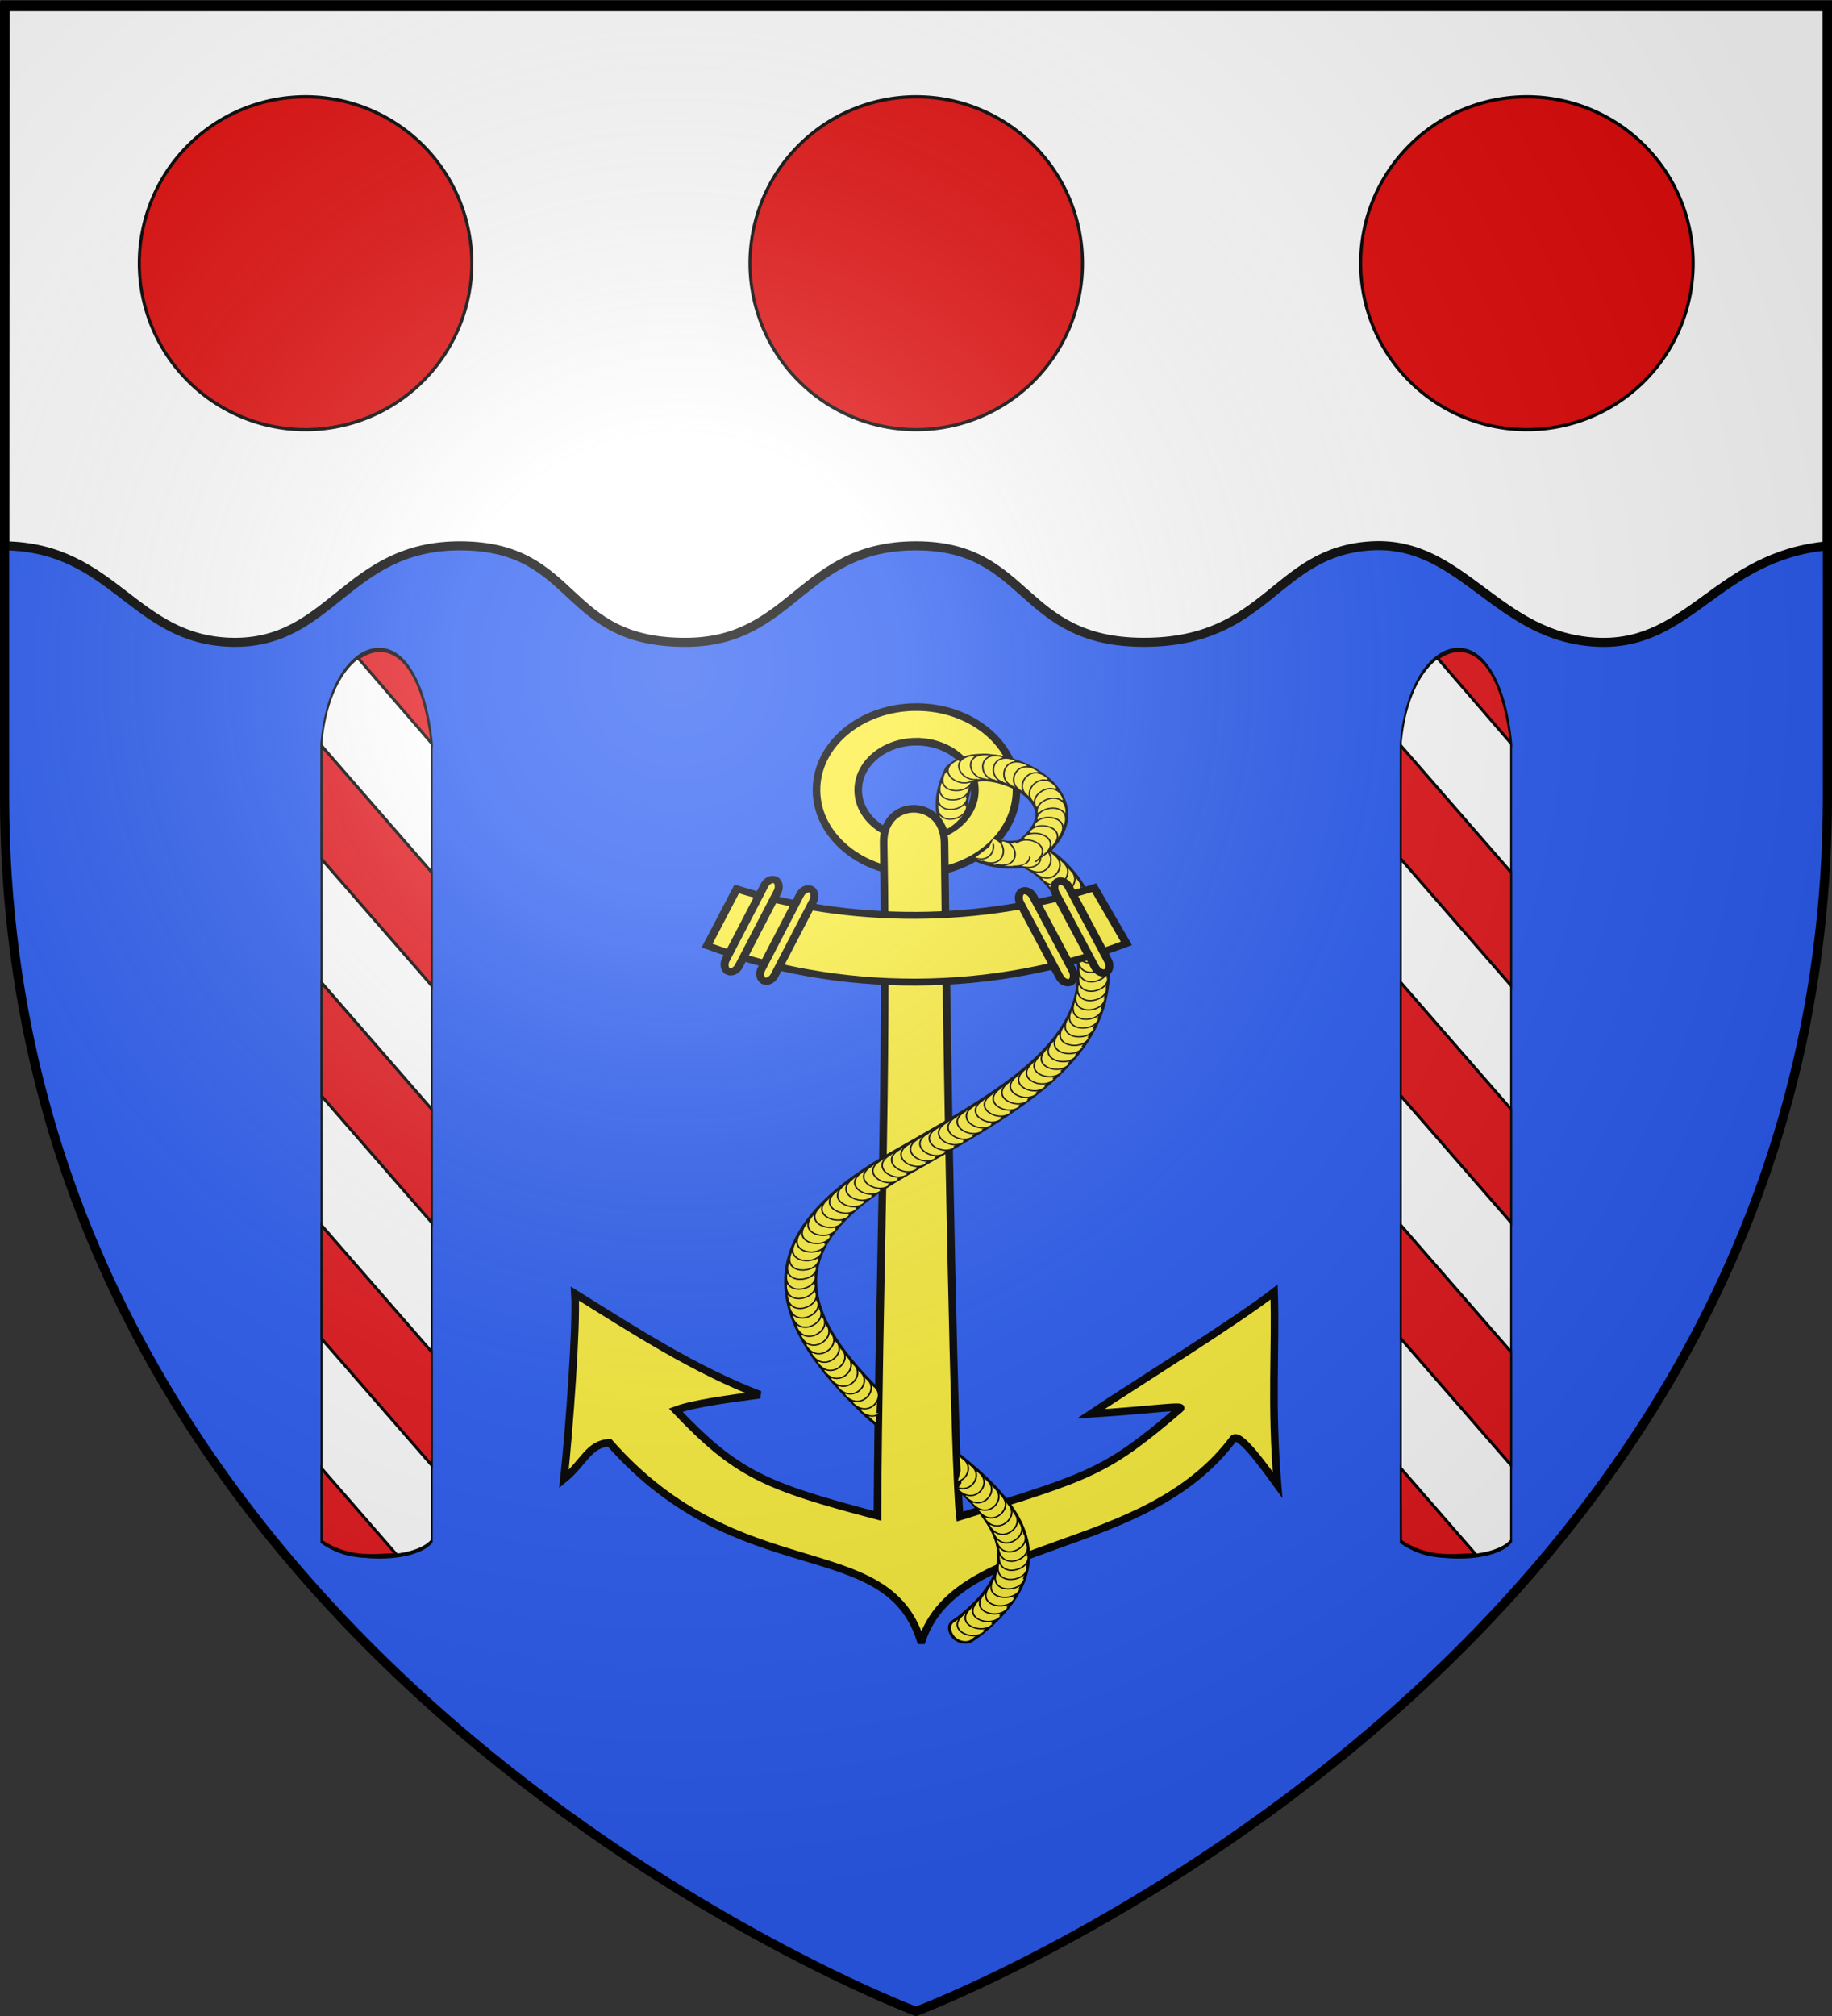
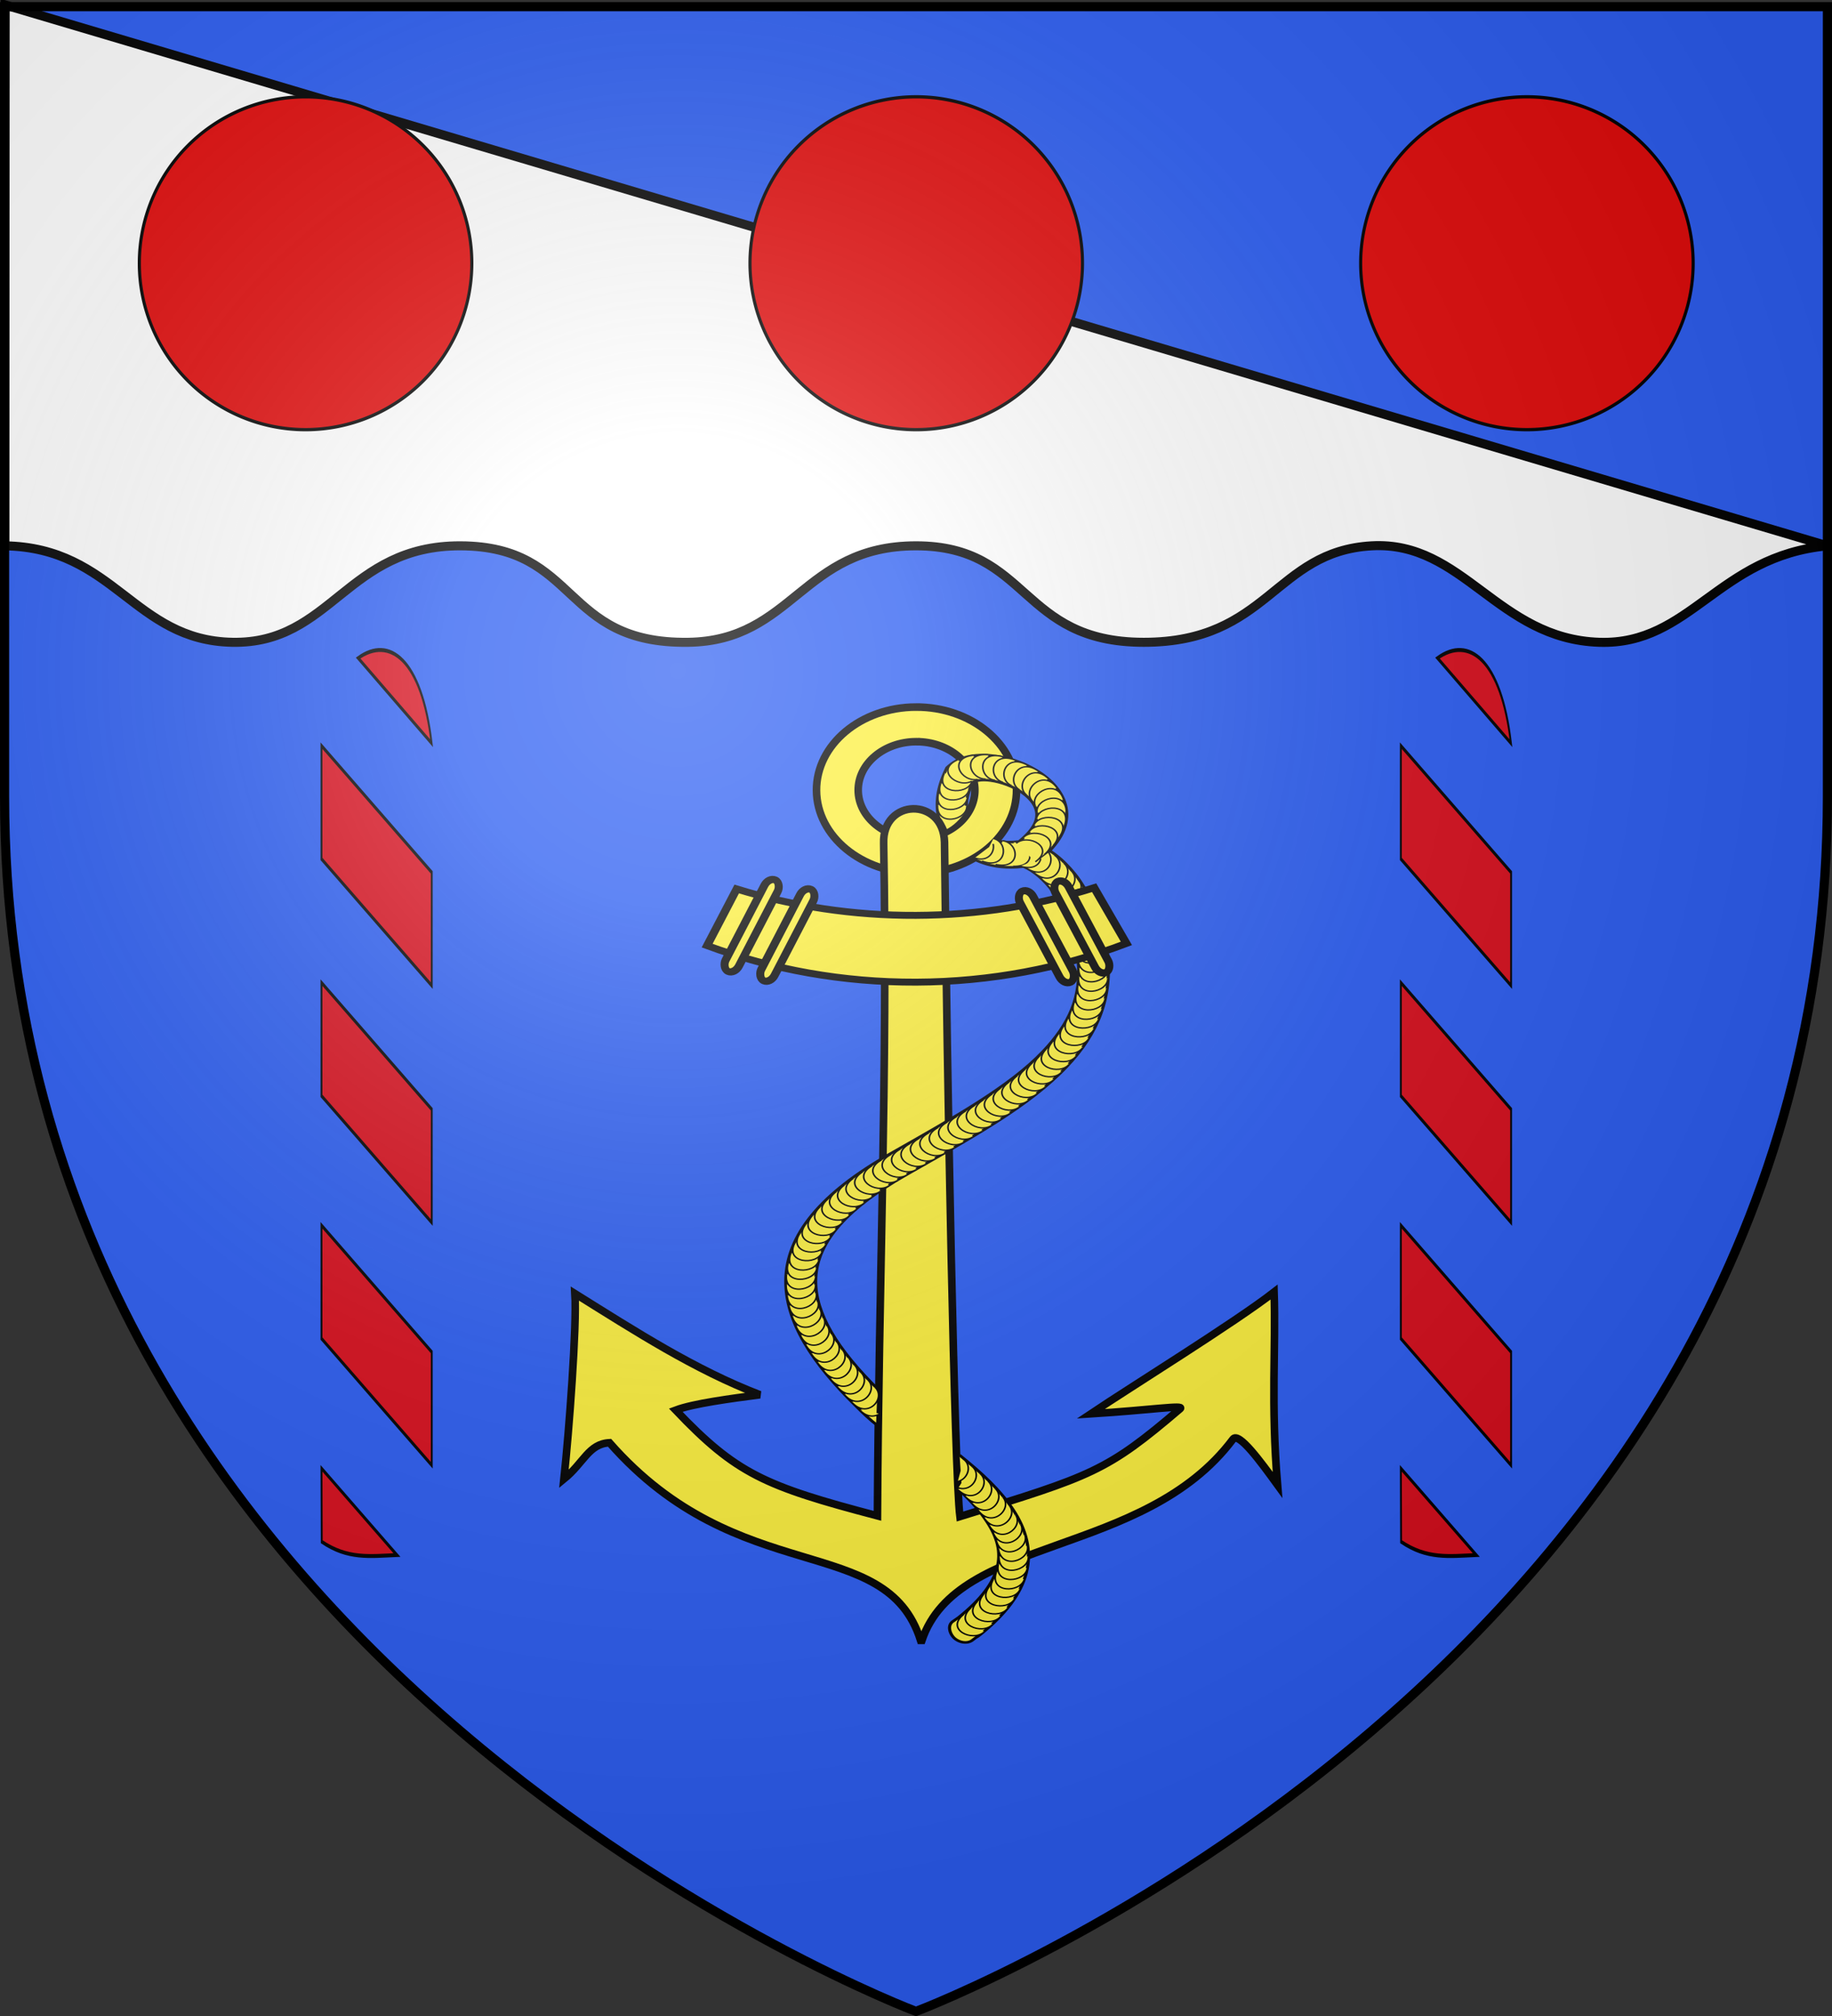
<svg xmlns="http://www.w3.org/2000/svg" xmlns:xlink="http://www.w3.org/1999/xlink" width="600" height="660" version="1.0">
  <rect width="100%" height="100%" fill="#333333" stroke="none" />
  <desc>Flag of Canton of Valais (Wallis)</desc>
  <defs>
    <pattern id="n" width="63.433" height="32.822" patternTransform="translate(706.076 -110.317)" patternUnits="userSpaceOnUse">
      <path d="M1 16.188V1m45.974 15.188v15.634H15.96V16.188M31.467 1v15.188M1 31.822h61.433M1 16.188h61.433" style="fill:none;fill-opacity:1;fill-rule:evenodd;stroke:#000;stroke-width:2;stroke-linecap:square;stroke-linejoin:miter;stroke-miterlimit:4;stroke-dasharray:none;stroke-opacity:1;display:inline" />
    </pattern>
    <pattern xlink:href="#n" id="o" patternTransform="translate(706.076 -110.317)" />
    <pattern xlink:href="#n" id="p" patternTransform="translate(706.076 -110.317)" />
    <pattern xlink:href="#n" id="q" patternTransform="translate(706.076 -110.317)" />
    <pattern xlink:href="#o" id="u" patternTransform="translate(1455.798 -99.233)" />
    <pattern xlink:href="#p" id="s" patternTransform="translate(1455.798 -99.233)" />
    <pattern xlink:href="#q" id="r" patternTransform="translate(1455.798 -99.233)" />
    <pattern xlink:href="#F" id="E" patternTransform="translate(1455.798 -99.233)" />
    <pattern xlink:href="#G" id="D" patternTransform="translate(1455.798 -99.233)" />
    <pattern xlink:href="#H" id="C" patternTransform="translate(1455.798 -99.233)" />
    <pattern xlink:href="#y" id="F" patternTransform="translate(706.076 -110.317)" />
    <pattern xlink:href="#y" id="G" patternTransform="translate(706.076 -110.317)" />
    <pattern xlink:href="#y" id="H" patternTransform="translate(706.076 -110.317)" />
    <pattern id="y" width="63.433" height="32.822" patternTransform="translate(706.076 -110.317)" patternUnits="userSpaceOnUse">
      <path d="M1 16.188V1m45.974 15.188v15.634H15.96V16.188M31.467 1v15.188M1 31.822h61.433M1 16.188h61.433" style="fill:none;fill-opacity:1;fill-rule:evenodd;stroke:#000;stroke-width:2;stroke-linecap:square;stroke-linejoin:miter;stroke-miterlimit:4;stroke-dasharray:none;stroke-opacity:1;display:inline" />
    </pattern>
    <pattern id="aG" width="63.433" height="32.822" patternTransform="translate(706.076 -110.317)" patternUnits="userSpaceOnUse">
      <path d="M1 16.188V1m45.974 15.188v15.634H15.96V16.188M31.467 1v15.188M1 31.822h61.433M1 16.188h61.433" style="fill:none;fill-opacity:1;fill-rule:evenodd;stroke:#000;stroke-width:2;stroke-linecap:square;stroke-linejoin:miter;stroke-miterlimit:4;stroke-dasharray:none;stroke-opacity:1;display:inline" />
    </pattern>
    <pattern xlink:href="#aG" id="aH" patternTransform="translate(706.076 -110.317)" />
    <pattern xlink:href="#aG" id="aI" patternTransform="translate(706.076 -110.317)" />
    <pattern xlink:href="#aG" id="aJ" patternTransform="translate(706.076 -110.317)" />
    <pattern xlink:href="#aH" id="aM" patternTransform="translate(1455.798 -99.233)" />
    <pattern xlink:href="#aI" id="aL" patternTransform="translate(1455.798 -99.233)" />
    <pattern xlink:href="#aJ" id="aK" patternTransform="translate(1455.798 -99.233)" />
    <pattern xlink:href="#aX" id="aW" patternTransform="translate(1455.798 -99.233)" />
    <pattern xlink:href="#aY" id="aV" patternTransform="translate(1455.798 -99.233)" />
    <pattern xlink:href="#aZ" id="aU" patternTransform="translate(1455.798 -99.233)" />
    <pattern xlink:href="#aQ" id="aX" patternTransform="translate(706.076 -110.317)" />
    <pattern xlink:href="#aQ" id="aY" patternTransform="translate(706.076 -110.317)" />
    <pattern xlink:href="#aQ" id="aZ" patternTransform="translate(706.076 -110.317)" />
    <pattern id="aQ" width="63.433" height="32.822" patternTransform="translate(706.076 -110.317)" patternUnits="userSpaceOnUse">
      <path d="M1 16.188V1m45.974 15.188v15.634H15.96V16.188M31.467 1v15.188M1 31.822h61.433M1 16.188h61.433" style="fill:none;fill-opacity:1;fill-rule:evenodd;stroke:#000;stroke-width:2;stroke-linecap:square;stroke-linejoin:miter;stroke-miterlimit:4;stroke-dasharray:none;stroke-opacity:1;display:inline" />
    </pattern>
    <g id="f">
      <path id="e" d="M0 0v1h.5z" transform="rotate(18 3.157 -.5)" />
      <use xlink:href="#e" width="810" height="540" transform="scale(-1 1)" />
    </g>
    <g id="g">
      <use xlink:href="#f" width="810" height="540" transform="rotate(72)" />
      <use xlink:href="#f" width="810" height="540" transform="rotate(144)" />
    </g>
    <g id="j">
      <path id="i" d="M0 0v1h.5z" transform="rotate(18 3.157 -.5)" />
      <use xlink:href="#i" width="810" height="540" transform="scale(-1 1)" />
    </g>
    <g id="k">
      <use xlink:href="#j" width="810" height="540" transform="rotate(72)" />
      <use xlink:href="#j" width="810" height="540" transform="rotate(144)" />
    </g>
    <g id="L">
      <path id="K" d="M0 0v1h.5z" transform="rotate(18 3.157 -.5)" />
      <use xlink:href="#K" width="810" height="540" transform="scale(-1 1)" />
    </g>
    <g id="M">
      <use xlink:href="#L" width="810" height="540" transform="rotate(72)" />
      <use xlink:href="#L" width="810" height="540" transform="rotate(144)" />
    </g>
    <g id="aa">
      <path id="Z" d="M0 0v1h.5z" transform="rotate(18 3.157 -.5)" />
      <use xlink:href="#Z" width="810" height="540" transform="scale(-1 1)" />
    </g>
    <g id="ab">
      <use xlink:href="#aa" width="810" height="540" transform="rotate(72)" />
      <use xlink:href="#aa" width="810" height="540" transform="rotate(144)" />
    </g>
    <g id="an">
      <path id="am" d="M0 0v1h.5z" transform="rotate(18 3.157 -.5)" />
      <use xlink:href="#am" width="810" height="540" transform="scale(-1 1)" />
    </g>
    <g id="ao">
      <use xlink:href="#an" width="810" height="540" transform="rotate(72)" />
      <use xlink:href="#an" width="810" height="540" transform="rotate(144)" />
    </g>
    <g id="aC">
      <path id="aB" d="M0 0v1h.5z" transform="rotate(18 3.157 -.5)" />
      <use xlink:href="#aB" width="810" height="540" transform="scale(-1 1)" />
    </g>
    <g id="aD">
      <use xlink:href="#aC" width="810" height="540" transform="rotate(72)" />
      <use xlink:href="#aC" width="810" height="540" transform="rotate(144)" />
    </g>
    <g id="bd">
      <path id="bc" d="M0 0v1h.5z" transform="rotate(18 3.157 -.5)" />
      <use xlink:href="#bc" width="810" height="540" transform="scale(-1 1)" />
    </g>
    <g id="be">
      <use xlink:href="#bd" width="810" height="540" transform="rotate(72)" />
      <use xlink:href="#bd" width="810" height="540" transform="rotate(144)" />
    </g>
    <g id="bh">
      <path id="bg" d="M0 0v1h.5z" transform="rotate(18 3.157 -.5)" />
      <use xlink:href="#bg" width="810" height="540" transform="scale(-1 1)" />
    </g>
    <g id="bi">
      <use xlink:href="#bh" width="810" height="540" transform="rotate(72)" />
      <use xlink:href="#bh" width="810" height="540" transform="rotate(144)" />
    </g>
    <radialGradient xlink:href="#a" id="bI" cx="221.445" cy="226.331" r="300" fx="221.445" fy="226.331" gradientTransform="matrix(1.353 0 0 1.349 -77.63 -85.747)" gradientUnits="userSpaceOnUse" />
    <linearGradient id="a">
      <stop offset="0" style="stop-color:white;stop-opacity:.314" />
      <stop offset=".19" style="stop-color:white;stop-opacity:.251" />
      <stop offset=".6" style="stop-color:#6b6b6b;stop-opacity:.125" />
      <stop offset="1" style="stop-color:black;stop-opacity:.125" />
    </linearGradient>
  </defs>
  <g style="display:inline">
    <path d="M300 658.5s298.5-112.32 298.5-397.772V2.176H1.5v258.552C1.5 546.18 300 658.5 300 658.5" style="fill:#2b5df2;fill-opacity:1;fill-rule:evenodd;stroke:none;stroke-width:1px;stroke-linecap:butt;stroke-linejoin:miter;stroke-opacity:1" />
    <g style="fill:#fff">
      <g style="display:inline;fill:#fff">
-         <path d="M1.64 3.277 1.5 182.683c35.984.556 42.216 31.43 74.615 32 32.38.569 37.357-32.107 74.615-32 39.082.107 32.903 32.578 74.615 32 34.422-.477 37.308-32 74.615-32 37.308 0 33.795 32 74.616 32 40.86 0 42.776-30.177 74.615-32 30.021-1.72 41.192 30.943 74.615 32 29.78.942 38.83-28.622 74.615-32V3.277z" style="fill:#fff;fill-opacity:1;fill-rule:evenodd;stroke:#000;stroke-width:3;stroke-linecap:butt;stroke-linejoin:miter;stroke-miterlimit:4;stroke-opacity:1;stroke-dasharray:none;display:inline" transform="matrix(1 0 0 .987 .04 -1.616)" />
+         <path d="M1.64 3.277 1.5 182.683c35.984.556 42.216 31.43 74.615 32 32.38.569 37.357-32.107 74.615-32 39.082.107 32.903 32.578 74.615 32 34.422-.477 37.308-32 74.615-32 37.308 0 33.795 32 74.616 32 40.86 0 42.776-30.177 74.615-32 30.021-1.72 41.192 30.943 74.615 32 29.78.942 38.83-28.622 74.615-32z" style="fill:#fff;fill-opacity:1;fill-rule:evenodd;stroke:#000;stroke-width:3;stroke-linecap:butt;stroke-linejoin:miter;stroke-miterlimit:4;stroke-opacity:1;stroke-dasharray:none;display:inline" transform="matrix(1 0 0 .987 .04 -1.616)" />
      </g>
    </g>
    <path id="bE" d="M-100.99 328.174a53.38 50.495 0 1 1-106.762 0 53.38 50.495 0 1 1 106.761 0" style="fill:#e20909;fill-opacity:1;fill-rule:nonzero;stroke:#000;stroke-width:1;stroke-linecap:round;stroke-linejoin:round;stroke-miterlimit:4;stroke-opacity:1;stroke-dasharray:none;stroke-dashoffset:0" transform="matrix(1.02 0 0 1.079 457.537 -267.921)" />
    <use xlink:href="#bE" width="600" height="660" transform="translate(-200)" />
    <use xlink:href="#bE" width="600" height="660" transform="translate(200)" />
    <g style="fill:#fcef3c;display:inline">
      <g style="fill:#fcef3c;display:inline">
        <g style="fill:#fcef3c">
          <path d="M111.718 36.74c-15.066.056-27.224 10.244-27.14 22.742.086 12.497 12.382 22.596 27.448 22.54 15.066-.054 27.224-10.242 27.139-22.74s-12.381-22.596-27.447-22.541zm.064 9.441c8.788-.032 15.972 5.852 16.022 13.143.05 7.29-7.054 13.242-15.842 13.274S96.008 66.73 95.959 59.44c-.05-7.29 7.035-13.227 15.823-13.259z" style="fill:#fcef3c;fill-opacity:1;fill-rule:evenodd;stroke:#000;stroke-width:2.072;stroke-miterlimit:4;stroke-opacity:1;stroke-dasharray:none" transform="matrix(1.2 0 0 1.201 165.92 187.353)" />
          <path d="M102.903 73.936c1.171 61.147-1.38 122.153-1.693 183.268-30.907-8.114-38.524-11.487-55.06-28.808 4.836-1.812 15.001-3.152 22.98-4.198-17.77-6.805-34.068-17.344-50.489-27.572.55 8.889-1.586 37.417-2.998 50.546 5.435-4.418 6.73-9.602 12.445-9.887 35.447 40.304 75.426 24.027 84.897 53.86l.365-.001c9.702-28.735 60.51-22.352 84.896-54.84 1.56-2.078 7.56 6.159 12.16 12.477-1.86-22.359-.417-37.4-.94-52.576-10.641 8.254-38.59 25.53-50.04 33.19 16.431-1.02 25.707-2.51 24.401-1.397-20.042 17.088-23.92 18.3-60.105 29.404-1.49-11.995-3.426-115.134-4.206-183.83-.306-12.35-17.022-12.019-16.613.363z" style="fill:#fcef3c;fill-opacity:1;fill-rule:evenodd;stroke:#000;stroke-width:2.072;stroke-miterlimit:4;stroke-opacity:1;stroke-dasharray:none" transform="matrix(1.2 0 0 1.201 165.92 187.353)" />
          <g style="fill:#fcef3c;fill-opacity:1">
            <path d="M852.983 271.819c2.174 1.37 5.954 2.726 9.257 4.234.593-2.31 1.112-4.24 1.447-6.772.866-6.537.838-13.628-2.78-19.531l-8.5 5.25c1.544 2.52 2.082 7.628 1.374 12.969-.19 1.436-.813 2.407-.798 3.85zm-1.934 27.808-9.538-3.89c-9.136 12.193-19.894 17.367-33.386 19.67-17.752 3.028-40.03-.242-65.625-3.72-27.717-3.828-47.63.88-60.031 14.47-11.145 12.212-15.646 30.37-16.298 53.558-.132 3.606-.185 6.674.133 10.268l9.84-10.236c.633-22.036 5.022-37.331 13.7-46.84 9.626-10.549 25.277-14.91 51.312-11.313 25.501 3.464 48.45 7.104 68.657 3.656 16.17-2.759 30.22-10.125 41.236-25.623zM669.223 429.032c-.044 5.269-.596 9.887-1.598 14.156-1.656 7.056-4.596 12.327-9.969 16.125-4.874 3.444-12.117 5.788-22.892 6.095l-2.525-.1c-2.278-.02-3.81 2.658-3.995 4.834-.22 2.584 1.49 5.354 4.213 5.165 2.324-.073.94.14 3.264.081 11.866-.409 20.862-3.097 27.685-7.92 7.627-5.39 11.933-13.321 13.969-22 2.108-8.983 2.057-18.008 1.36-28.28" style="fill:#fcef3c;fill-opacity:1;fill-rule:evenodd;stroke:#000;stroke-width:1.036;stroke-linecap:butt;stroke-linejoin:miter;stroke-miterlimit:4;stroke-opacity:1;stroke-dasharray:none;display:inline" transform="matrix(.727 -.546 .655 .605 -452.426 594.575)" />
            <path d="M843.24 227.883c3.095.77 7.048.067 10.166-.892 1.755-2.835 4.751-5.184 9.407-7.71 1.227.195 3.09 1.108 5.03 3.531 2.249 2.808 4.116 6.977 4.626 10.875.51 3.9-.209 7.235-2.219 9.563-1.856 2.15-5.324 3.942-11.781 4.125-2.226-1.603-3.787-2.867-5.013-5.01-2.985.66-6.537.57-10.937.028 1.845 6.193 5.917 10.741 11.7 14.326l1.187.718 1.375.032c9.511.144 16.717-2.66 21.032-7.657 4.314-4.996 5.334-11.503 4.562-17.406s-3.225-11.48-6.719-15.844-8.372-7.946-14.312-7.468l-.938.093-.875.438c-6.787 3.37-11.533 7.626-14.58 12.6-.198 1.676-.829 3.505-1.71 5.658z" style="fill:#fcef3c;fill-opacity:1;fill-rule:evenodd;stroke:#000;stroke-width:1.036;stroke-linecap:butt;stroke-linejoin:miter;stroke-miterlimit:4;stroke-opacity:1;stroke-dasharray:none;display:inline" transform="matrix(.727 -.546 .655 .605 -452.426 594.575)" />
            <path d="M857.175 246.34c4.427 3.706-.53 13.279-6.81 7.072" style="fill:#fcef3c;fill-opacity:1;fill-rule:evenodd;stroke:#000;stroke-width:.532px;stroke-linecap:butt;stroke-linejoin:miter;stroke-opacity:1" transform="matrix(.727 -.546 .655 .605 -452.426 594.575)" />
            <path d="M859.287 257.373c-2.046 1.601-5.041 1.595-7.099-2.393m10.744 2.295c-.832 4.482-7.956 7.48-9.674.082m10.38 2.082c.983 5.689-8.984 9.79-9.767.997m9.952 3.436c.267 5.766-10.132 8.595-9.813-.228m9.54 4.58c-.363 5.76-11.01 7.44-9.731-1.296m9.115 5.499c-.21 1.397-1.012 2.497-2.074 3.236m-9.251 22.897c-2.64 4.39-10.988 2.199-9.232-3.358m6.82 6.685c-3.257 4.767-13.266.768-7.702-6.087m5.095 9.284c-3.541 4.56-13.288-.044-7.315-6.546m4.51 9.587c-3.826 4.324-13.259-.892-6.883-7m3.875 9.857c-4.101 4.063-13.17-1.763-6.406-7.438m3.205 10.086c-4.365 3.777-13.022-2.644-5.892-7.852m2.366 10.354c-4.725 3.316-12.671-3.607-5.206-8.32m1.65 10.463c-4.935 2.994-12.395-4.786-4.494-8.727m.802 10.607c-5.12 2.667-12.058-5.581-3.918-9M823 321.77c-5.277 2.342-11.687-6.324-3.348-9.228m-.612 10.584c-5.433 1.947-11.188-7.165-2.66-9.448m-1.281 10.549c-5.533 1.647-10.78-7.768-2.139-9.58m-1.84 10.452c-5.608 1.364-10.37-8.305-1.649-9.676m-2.348 10.34c-5.667 1.1-9.973-8.78-1.196-9.743m-2.808 10.22c-5.709.858-9.59-9.197-.782-9.786m-3.218 10.096c-5.738.639-9.231-9.558-.406-9.808m-3.584 9.973c-5.756.442-8.897-9.87-.068-9.816m-3.905 9.856c-5.767.265-8.592-10.137.232-9.814m-4.187 9.745c-5.772.11-8.316-10.365.495-9.805m-4.431 9.644c-5.773-.026-8.07-10.557.725-9.79m-4.64 9.55c-5.772-.141-7.857-10.717.922-9.773m-4.853 9.453c-5.766-.282-7.593-10.905 1.16-9.747m-4.966 9.387c-5.766-.282-7.593-10.905 1.16-9.748m-5.079 9.357c-5.758-.416-7.337-11.079 1.387-9.718m-5.184 9.27c-5.758-.417-7.337-11.08 1.387-9.719m-5.184 9.27c-5.758-.416-7.337-11.079 1.387-9.719m-5.254 9.209c-5.75-.507-7.163-11.193 1.539-9.696m-5.329 9.188c-5.75-.507-7.163-11.193 1.539-9.696m-5.328 9.188c-5.751-.507-7.163-11.193 1.538-9.696m-5.328 9.187c-5.75-.506-7.163-11.192 1.539-9.695m-5.328 9.187c-5.751-.506-7.163-11.192 1.538-9.695m-5.273 9.24c-5.757-.436-7.3-11.103 1.42-9.713m-5.054 9.358c-5.768-.235-7.681-10.842 1.08-9.757m-4.705 9.503c-5.773-.015-8.09-10.542.708-9.791m-4.322 9.652c-5.768.226-8.522-10.195.299-9.812m-3.897 9.804c-5.751.489-8.977-9.795-.148-9.815m-3.426 9.957c-5.72.774-9.223-9.787-.394-9.807m-3.149 10.118c-5.67 1.082-9.718-9.309-.901-9.766m-2.67 10.28c-5.619 1.327-10.156-8.782-1.377-9.716m-2.067 10.431c-5.526 1.672-10.816-7.72-2.183-9.57m-1.182 10.515c-5.403 2.034-11.303-6.987-2.811-9.405m-.453 10.599c-5.246 2.408-11.765-6.176-3.464-9.185m.497 10.558c-4.944 2.979-12.358-5.209-4.302-8.822m1.333 10.554c-4.698 3.354-12.719-3.847-5.134-8.367m2.502 10.247c-4.267 3.888-13.137-2.706-5.934-7.812m3.365 10.086c-3.946 4.213-13.226-1.269-6.68-7.193m4.458 9.565c-3.434 4.64-13.407-.095-7.34-6.51m5.237 9.255c-3.083 4.88-13.23 1.243-7.915-5.807m6.045 8.738c-2.734 5.084-13.11 2.166-8.301-5.239m6.74 8.194c-2.229 5.326-12.84 3.427-8.771-4.41m7.381 7.58c-1.832 5.474-12.552 4.356-9.068-3.756m7.84 7.096c-1.537 5.563-12.301 5.02-9.255-3.267m8.21 6.69c-1.264 5.633-12.042 5.617-9.406-2.81m8.523 6.302c-1.01 5.683-11.778 6.15-9.522-2.386m8.787 5.931c-.777 5.72-11.517 6.626-9.611-1.995m9.008 5.584c-.564 5.745-11.264 7.049-9.679-1.637m9.193 5.26c-.37 5.762-11.02 7.425-9.729-1.309m9.348 4.962c-.194 5.77-10.788 7.758-9.765-1.011m9.476 4.685c-.033 5.773-10.8 7.896-9.778-.874m9.582 4.693c-.033 5.772-10.568 8.055-9.789-.74m3.86 9.681c-2.25-.104-4.236-1.768-3.985-5.737m12.557 38.208c.394 3.98-4.4 6.82-7.43 5.253m7.597-1.332c.38 4.86-6.908 7.868-9.163 3.37m9.233.576c.307 5.764-10.074 8.665-9.815-.16m9.766 4.13c.135 5.77-10.328 8.36-9.807-.453m9.609 4.444c-.068 5.772-10.615 7.993-9.784-.797m9.36 5.036c-.577 5.743-11.279 7.022-9.674-1.66m9.02 5.7c-.891 5.702-11.647 6.394-9.57-2.187m8.63 6.293c-1.339 5.615-11.878 5.697-9.409-2.78m8.117 6.756c-1.744 5.503-12.481 4.558-9.129-3.61m7.332 7.667c-2.415 5.243-12.95 2.97-8.608-4.718m6.296 8.6c-3.131 4.85-13.028 1.562-7.991-5.689m5.31 9.078c-3.606 4.507-13.285-.235-7.22-6.65m3.899 9.824c-4.267 3.888-13.085-2.31-6.091-7.698m2.373 10.38c-4.816 3.182-12.558-3.785-5.042-8.418m1.255 10.465c-5.103 2.696-12.09-5.511-3.97-8.977m.014 10.593c-5.33 2.218-11.535-6.595-3.132-9.303m-.926 10.525c-5.497 1.761-10.939-7.543-2.337-9.534m-1.77 10.412c-5.617 1.335-10.33-8.359-1.601-9.685m-2.522 10.27c-5.694.945-9.729-9.05-.93-9.773m-3.182 10.115c-5.743.592-9.154-9.633-.326-9.812" style="fill:#fcef3c;stroke:#000;stroke-width:.532px;stroke-linecap:butt;stroke-linejoin:miter;stroke-opacity:1" transform="matrix(.727 -.546 .655 .605 -452.426 594.575)" />
            <path d="M857.318 247.283c5.766-.281 8.62 10.113-.205 9.815m3.63-9.947c5.726-.74 9.397 9.395.577 9.799m2.525-10.286c5.57-1.518 10.598 8.015 1.918 9.627m.962-10.548c5.254-2.391 11.745 6.213 3.435 9.195m-1.173-10.48c4.512-3.6 12.903 3.164 5.57 8.08m-3.763-9.824c3.419-4.65 13.282-.308 7.485 6.35m-6.208-8.569c2.14-5.36 12.779-3.636 8.84 4.265m-8.196-6.64c.606-5.741 11.314-6.967 9.666 1.706m-9.49-4.623c-.44-5.756 9.87-8.895 9.816-.066m-10.19-3.057c-1.22-5.642 8.568-10.153 9.714-1.4m-10.545-1.621c-1.989-5.419 7.08-11.243 9.427-2.734m-10.673-.188c-2.677-5.114 5.557-12.069 8.992-3.936m-10.428 1.503c-3.648-4.473 3.73-12.982 8.205-5.372m-10.199 2.933c-4.218-3.941 1.252-13.229 7.184-6.69m-9.209 5.029c-5.04-2.812-1.961-13.141 5.367-8.218m-7.354 7.401c-5.686-.993-6.185-11.758 2.356-9.527m-2.592 9.762c-4.977 2.924-12.327-4.959-4.372-8.788m1.569 10.516c-4.636 3.439-12.786-3.614-5.286-8.271m2.73 10.258c-4.199 3.96-13.122-2.084-6.222-7.591m3.987 9.858c-3.656 4.467-13.28-.383-7.145-6.73m3.416 24.029c-1.812 2.959-6.28 4.337-8.342.057m9.867-1.61c2.96 4.955-5.531 12.308-8.89 4.144m10.569-1.437c3.569 4.537-3.251 12.883-8.118 5.517" style="fill:#fcef3c;stroke:#000;stroke-width:.532px;stroke-linecap:butt;stroke-linejoin:miter;stroke-opacity:1" transform="matrix(.727 -.546 .655 .605 -452.426 594.575)" />
          </g>
          <g style="fill:#fcef3c" transform="scale(.978 .815)rotate(-45 444.768 424.428)">
            <path d="m352.328 236.77-23.089 9.084c8.585 22.136 21.605 42.536 39.163 59.92 17.673 17.496 38.352 30.372 60.74 38.732l8.182-23.454c-18.285-8.238-35.227-19.668-50.048-34.342-14.885-14.738-26.52-31.647-34.948-49.94z" style="fill:#fcef3c;fill-opacity:1;fill-rule:evenodd;stroke:#000;stroke-width:2.786;stroke-miterlimit:4;stroke-opacity:1;stroke-dasharray:none;display:inline" />
            <rect width="5.058" height="39.973" x="-505.947" y="183.919" rx="3.659" ry="3.659" style="fill:#fcef3c;fill-opacity:1;fill-rule:evenodd;stroke:#000;stroke-width:2.793;stroke-miterlimit:4;stroke-opacity:1;stroke-dasharray:none;display:inline" transform="matrix(-.964 -.265 -.359 .933 0 0)" />
            <rect width="5.058" height="39.973" x="359.279" y="-284.447" rx="3.659" ry="3.659" style="fill:#fcef3c;fill-opacity:1;fill-rule:evenodd;stroke:#000;stroke-width:2.793;stroke-miterlimit:4;stroke-opacity:1;stroke-dasharray:none" transform="matrix(.275 .962 -.93 .368 0 0)" />
            <rect width="5.058" height="39.973" x="371.782" y="-286.964" rx="3.659" ry="3.659" style="fill:#fcef3c;fill-opacity:1;fill-rule:evenodd;stroke:#000;stroke-width:2.793;stroke-miterlimit:4;stroke-opacity:1;stroke-dasharray:none;display:inline" transform="matrix(.275 .962 -.93 .368 0 0)" />
            <rect width="5.058" height="39.973" x="-518.46" y="186.415" rx="3.659" ry="3.659" style="fill:#fcef3c;fill-opacity:1;fill-rule:evenodd;stroke:#000;stroke-width:2.077;stroke-miterlimit:4;stroke-opacity:1;stroke-dasharray:none;display:inline" transform="matrix(-.964 -.265 -.359 .933 0 0)" />
            <rect width="5.058" height="39.973" x="-518.46" y="186.415" rx="3.659" ry="3.659" style="fill:#fcef3c;fill-opacity:1;fill-rule:evenodd;stroke:#000;stroke-width:2.793;stroke-miterlimit:4;stroke-opacity:1;stroke-dasharray:none;display:inline" transform="matrix(-.964 -.265 -.359 .933 0 0)" />
          </g>
        </g>
      </g>
    </g>
    <g id="bH">
      <g style="display:inline" transform="matrix(.204 0 0 .429 62.146 242.06)">
-         <path d="M211.5 2.188V611.78c48.978 17.029 152.835 14.612 177 0V2.188c-22.068-102.408-160.472-85.256-177 0z" style="fill:#fff;fill-opacity:1;fill-rule:nonzero;stroke:#000;stroke-width:3;stroke-linecap:butt;stroke-linejoin:miter;stroke-miterlimit:4;stroke-opacity:1;stroke-dasharray:none;stroke-dashoffset:0;marker:none;visibility:visible;display:inline;overflow:visible" />
        <path id="bF" d="M211.5 4.838v86.405l177 96.663V101.5z" style="fill:#e2090f;fill-opacity:.941;fill-rule:nonzero;stroke:#000;stroke-width:3;stroke-linecap:butt;stroke-linejoin:miter;stroke-miterlimit:4;stroke-opacity:1;stroke-dasharray:none;stroke-dashoffset:0;marker:none;visibility:visible;display:inline;overflow:visible" />
        <use xlink:href="#bF" id="bG" width="600" height="660" x="0" y="0" transform="translate(0 180.8)" />
        <use xlink:href="#bG" width="600" height="660" transform="translate(0 185.2)" />
        <path d="M270.325-62.071 388.234 2.92c-15.731-64.202-67.857-82.163-117.91-64.992zM211.5 556.3l.41 56.01c41.512 13.378 76.586 11.077 120.697 10.129z" style="fill:#e2090f;fill-opacity:.941;fill-rule:nonzero;stroke:#000;stroke-width:3;stroke-linecap:butt;stroke-linejoin:miter;stroke-miterlimit:4;stroke-opacity:1;stroke-dasharray:none;stroke-dashoffset:0;marker:none;visibility:visible;display:inline;overflow:visible" />
      </g>
    </g>
    <use xlink:href="#bH" width="600" height="660" transform="translate(353.5)" />
  </g>
  <path d="M300 658.5s298.5-112.32 298.5-397.772V2.176H1.5v258.552C1.5 546.18 300 658.5 300 658.5" style="opacity:1;fill:url(#bI);fill-opacity:1;fill-rule:evenodd;stroke:none;stroke-width:1px;stroke-linecap:butt;stroke-linejoin:miter;stroke-opacity:1" />
  <path d="M300 658.5S1.5 546.18 1.5 260.728V2.176h597v258.552C598.5 546.18 300 658.5 300 658.5z" style="opacity:1;fill:none;fill-opacity:1;fill-rule:evenodd;stroke:#000;stroke-width:3;stroke-linecap:butt;stroke-linejoin:miter;stroke-miterlimit:4;stroke-dasharray:none;stroke-opacity:1" />
</svg>